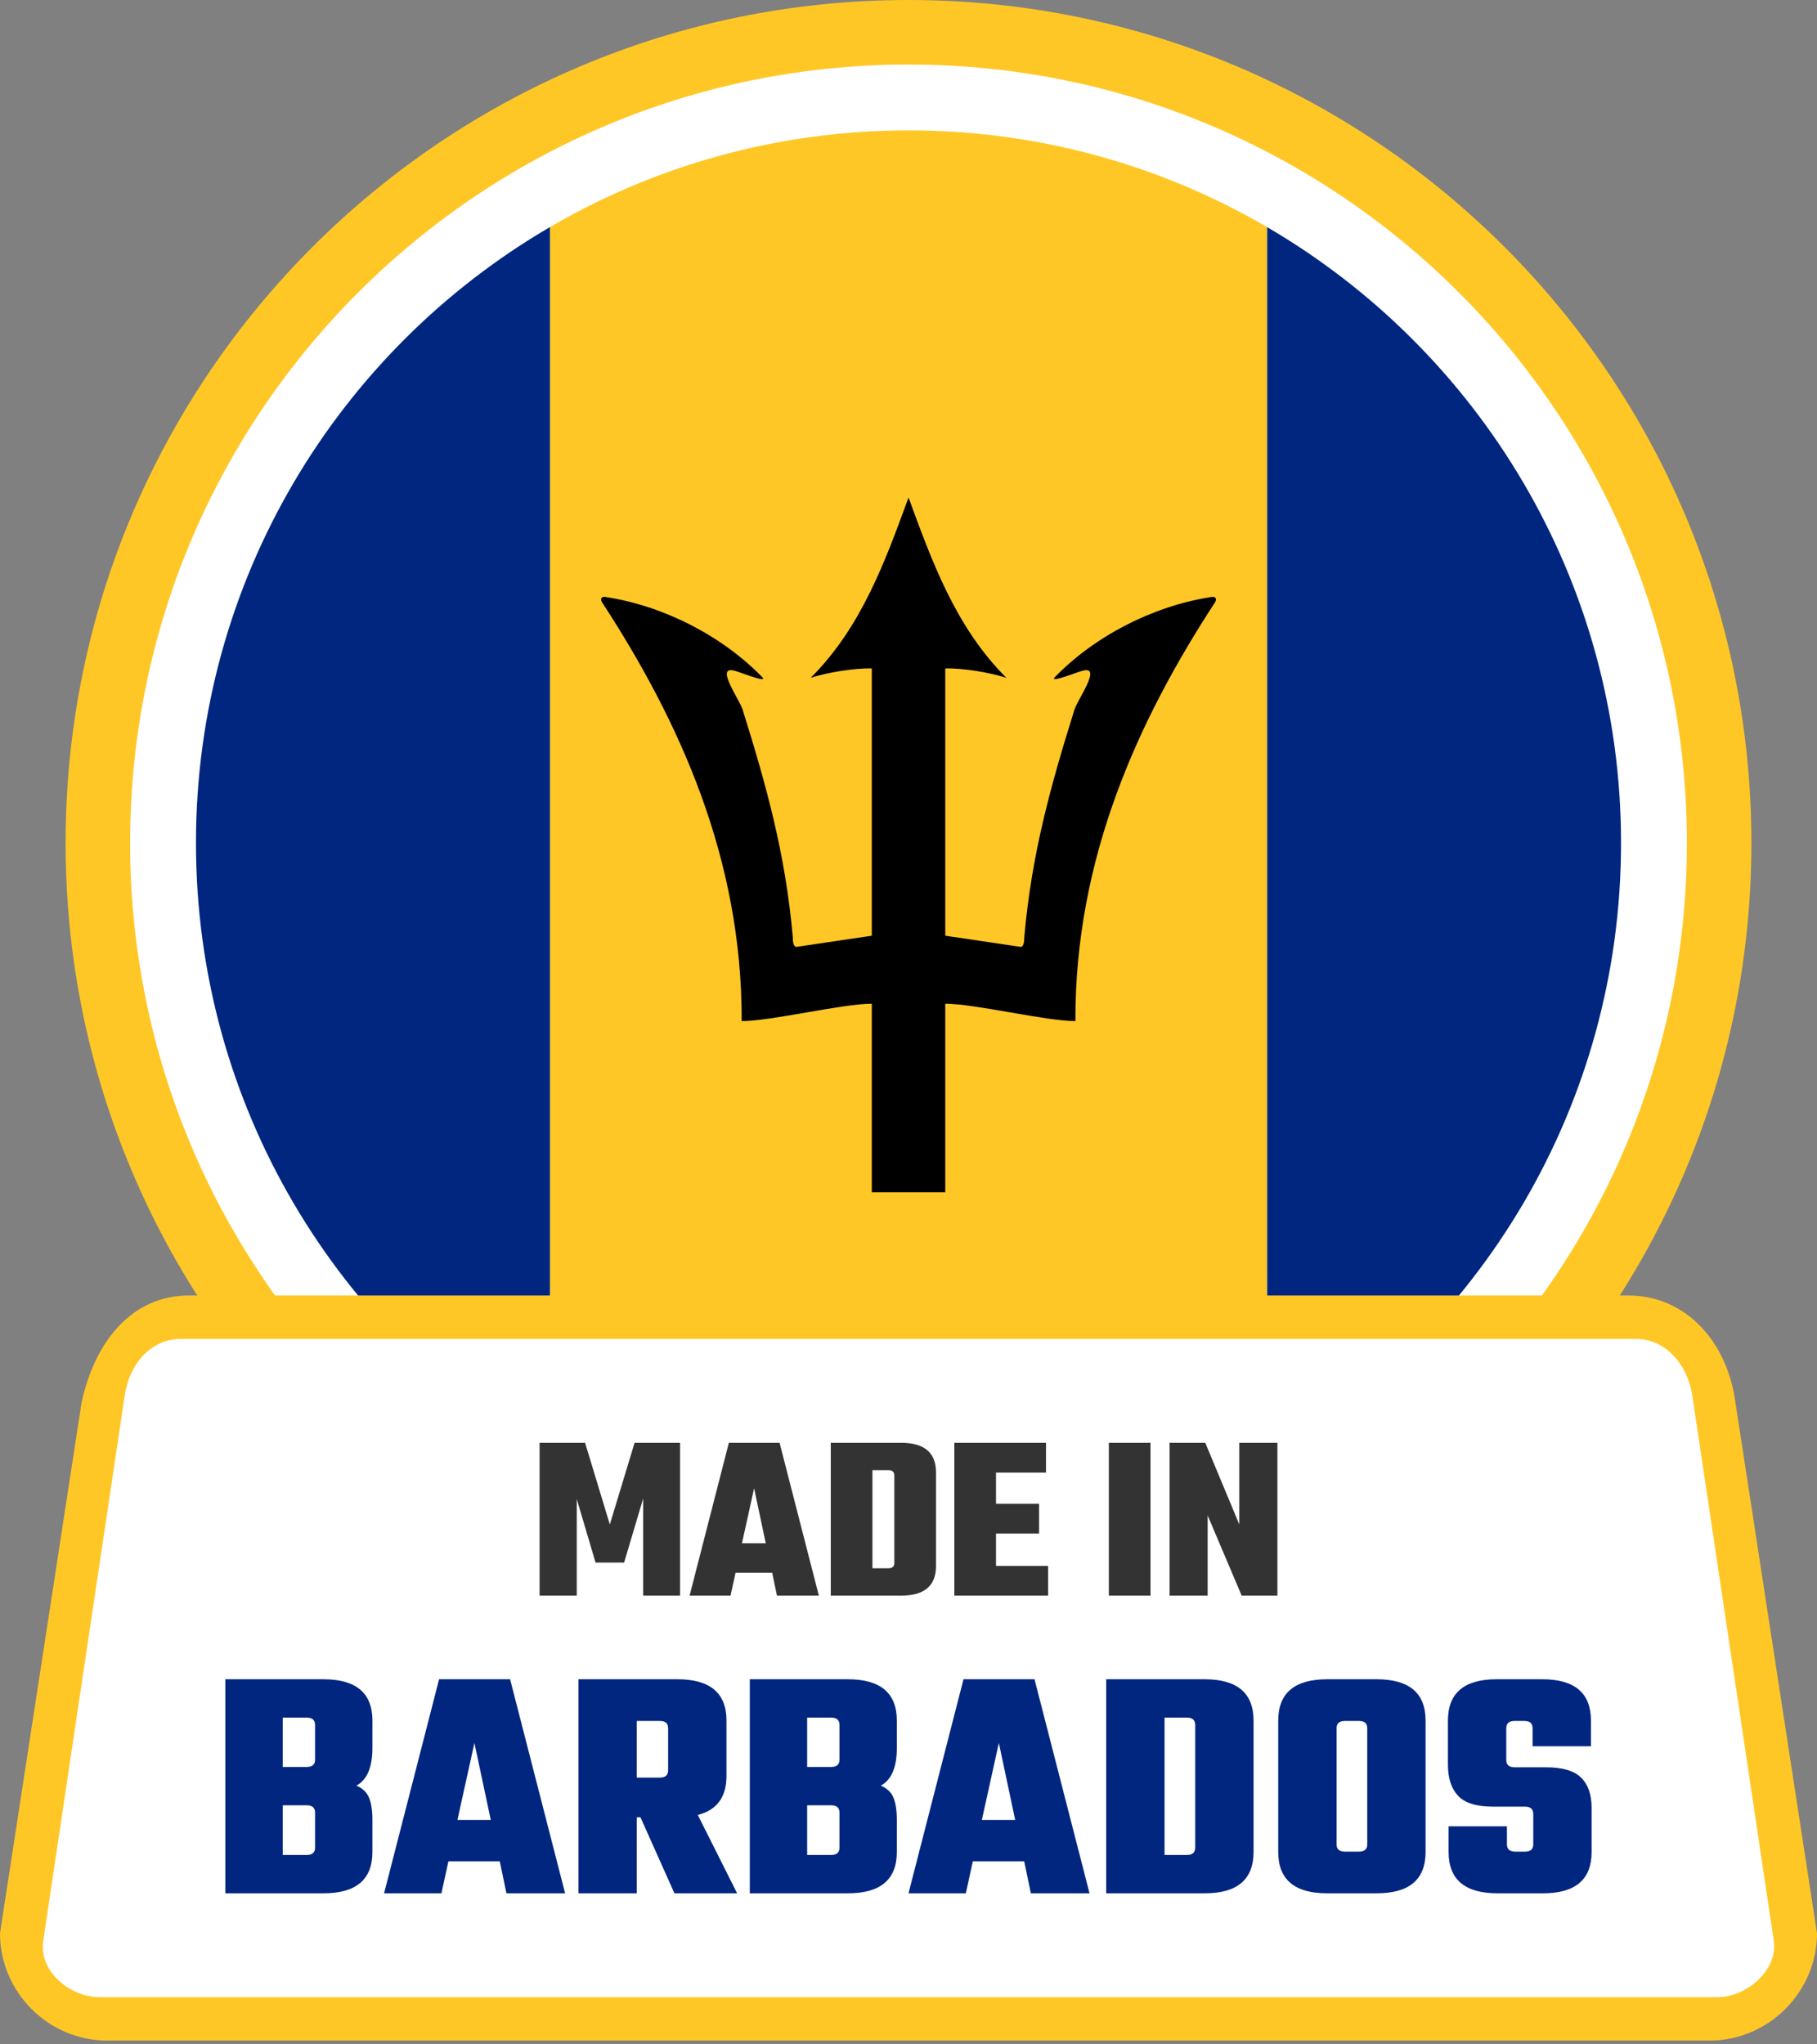
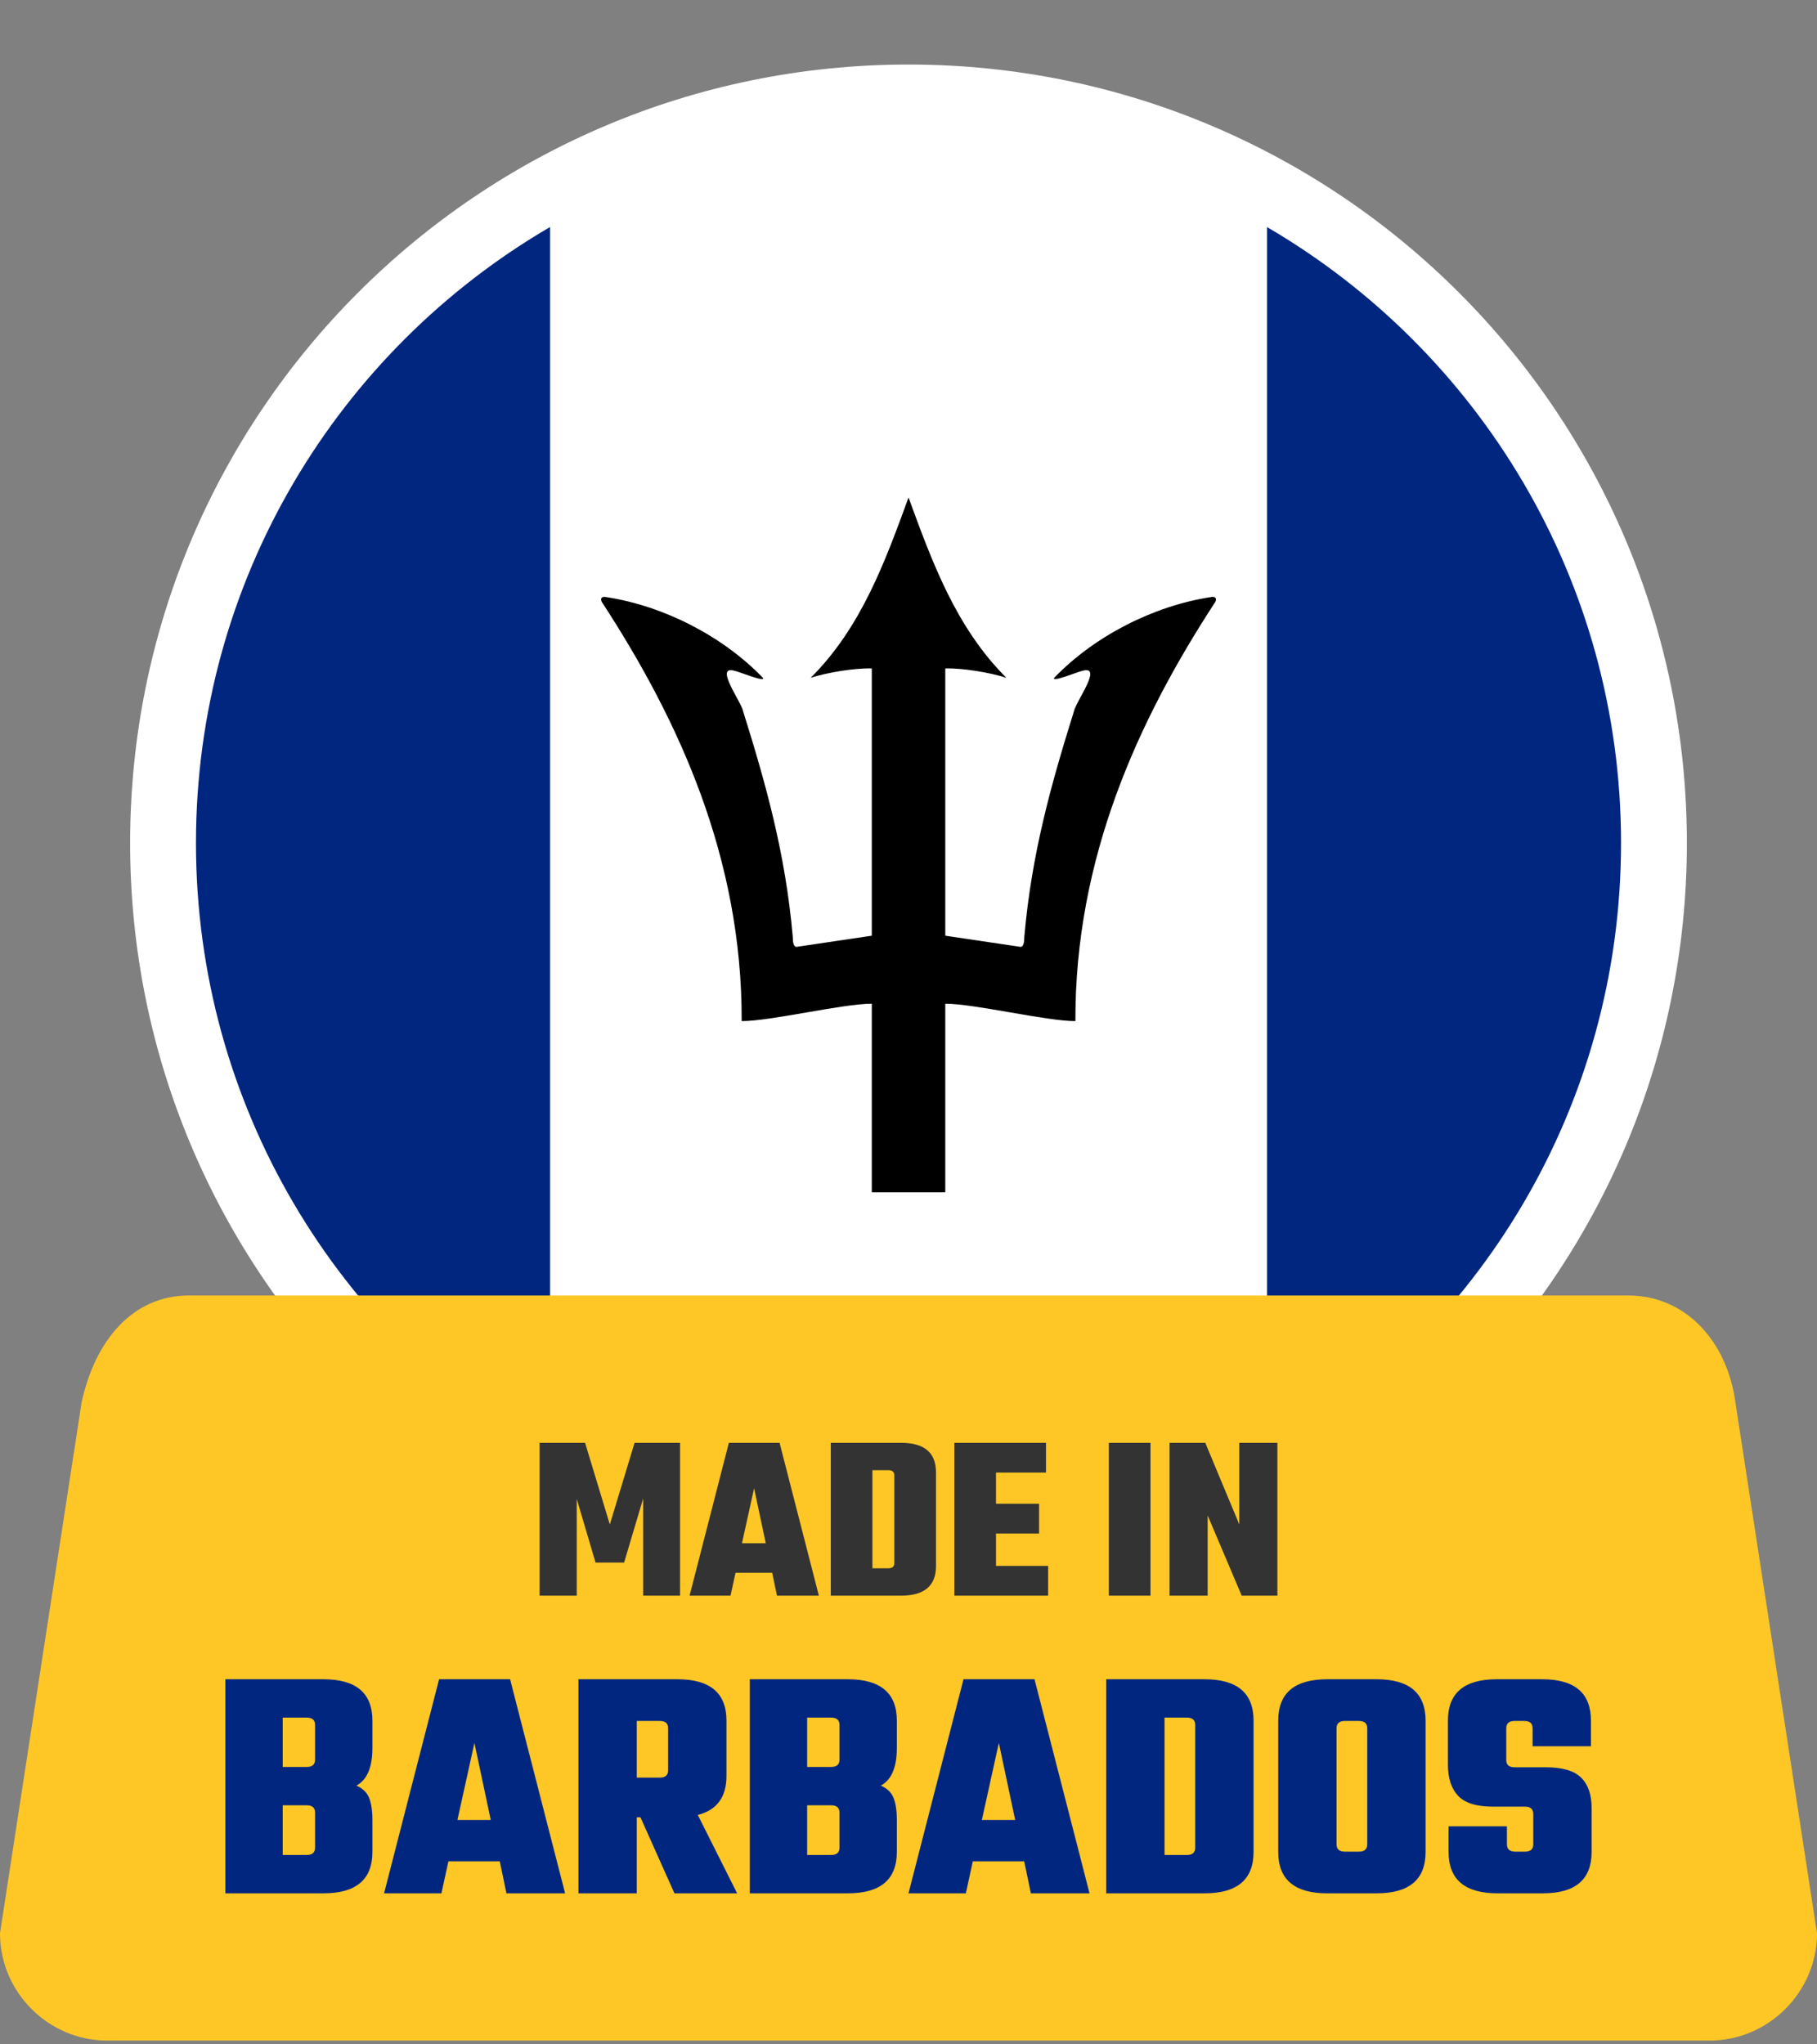
<svg xmlns="http://www.w3.org/2000/svg" width="100%" height="100%" viewBox="0 0 456 513" version="1.1" xml:space="preserve" style="fill-rule:evenodd;clip-rule:evenodd;stroke-linejoin:round;stroke-miterlimit:2;">
  <rect x="0" y="0" width="456" height="513" fill="#808080" stroke="none" />
-   <path d="M227.999,0C286.406,0 339.295,23.685 377.573,61.963C415.85,100.241 439.535,153.13 439.535,211.536C439.535,269.943 415.85,322.832 377.573,361.11C339.295,399.387 286.406,423.073 227.999,423.073C169.599,423.073 116.704,399.387 78.426,361.11C40.148,322.832 16.463,269.937 16.463,211.536C16.463,153.13 40.148,100.241 78.426,61.963C116.704,23.685 169.593,0 227.999,0Z" style="fill:rgb(255,199,38);fill-rule:nonzero;" />
  <path d="M228,16.193C281.94,16.193 330.779,38.062 366.129,73.409C401.476,108.758 423.345,157.597 423.345,211.537C423.345,265.477 401.476,314.316 366.126,349.663C330.779,385.013 281.94,406.882 228,406.882C174.06,406.882 125.221,385.013 89.872,349.666C54.525,314.316 32.656,265.477 32.656,211.537C32.656,157.597 54.525,108.758 89.872,73.409C125.221,38.062 174.06,16.193 228,16.193Z" style="fill:white;fill-rule:nonzero;" />
  <path d="M317.982,56.985C371.115,87.984 406.82,145.586 406.82,211.537C406.82,277.486 371.115,335.09 317.982,366.09L317.982,56.985ZM138.038,366.102C84.896,335.105 49.181,277.496 49.181,211.537C49.181,145.578 84.896,87.967 138.038,56.972L138.038,366.102Z" style="fill:rgb(0,38,127);fill-rule:nonzero;" />
-   <path d="M317.973,366.095L317.973,56.977C291.544,41.558 260.805,32.717 228,32.717C195.203,32.717 164.471,41.556 138.048,56.967L138.048,366.107C164.471,381.517 195.203,390.357 228,390.357C260.805,390.357 291.544,381.514 317.973,366.095Z" style="fill:rgb(255,199,38);fill-rule:nonzero;" />
  <path d="M228.01,124.841C222.163,140.787 216.203,157.385 203.45,170.092C207.409,168.789 214.335,167.618 218.789,167.731L218.789,234.799L199.852,237.61C199.176,237.541 198.952,236.485 198.952,235.046C197.13,214.221 192.205,196.723 186.538,178.618C186.133,176.144 178.959,166.696 184.491,168.363C185.165,168.45 192.566,171.465 191.395,170.026C181.32,159.591 166.589,152.08 152.284,149.852C151.025,149.538 150.284,150.167 151.408,151.628C170.389,180.845 186.267,215.321 186.133,256.232C193.51,256.232 211.391,251.868 218.789,251.868L218.789,299.19L237.231,299.19L237.231,251.868C244.63,251.868 262.511,256.232 269.887,256.232C269.753,215.321 285.631,180.845 304.612,151.628C305.737,150.167 304.995,149.538 303.736,149.852C289.432,152.08 274.7,159.591 264.625,170.026C263.454,171.465 270.856,168.45 271.529,168.363C277.062,166.696 269.887,176.144 269.482,178.618C263.816,196.723 258.891,214.221 257.068,235.046C257.068,236.485 256.844,237.541 256.168,237.61L237.231,234.799L237.231,167.731C241.686,167.618 248.611,168.789 252.57,170.092C239.817,157.385 233.857,140.787 228.01,124.841Z" style="fill-rule:nonzero;" />
  <path d="M47.375,325.083L408.619,325.083C423.333,325.083 433.572,336.977 435.535,351.999L456,485.135C456,499.849 443.798,512.051 429.084,512.051L26.91,512.051C12.147,512.051 0,499.898 0,485.135L20.465,351.999C23.829,336.331 33.331,325.089 47.375,325.083Z" style="fill:rgb(255,199,38);fill-rule:nonzero;" />
-   <path d="M45.439,335.981L410.563,335.981C418.322,335.981 423.605,342.859 424.691,350.109L445.158,487.03C446.244,494.288 438.383,501.158 431.03,501.158L24.98,501.158C17.627,501.158 9.702,494.72 10.852,487.03L31.311,350.109C32.461,342.419 37.693,335.981 45.439,335.981Z" style="fill:white;" />
  <path d="M144.742,400.405L135.42,400.405L135.42,362.046L146.832,362.046L153.045,382.541L159.258,362.046L170.672,362.046L170.672,400.405L161.41,400.405L161.41,376.028L156.631,392.099L149.462,392.099L144.742,376.148L144.742,400.405ZM194.988,400.405L193.793,394.67L184.591,394.67L183.337,400.405L173.06,400.405L182.918,362.046L195.644,362.046L205.504,400.405L194.988,400.405ZM186.204,387.262L192.18,387.262L189.253,373.459L186.204,387.262ZM208.493,362.046L226.117,362.046C231.972,362.046 234.901,364.517 234.901,369.456L234.901,392.997C234.901,397.937 231.972,400.405 226.117,400.405L208.493,400.405L208.493,362.046ZM224.444,392.218L224.444,370.232C224.444,369.356 223.946,368.917 222.951,368.917L218.948,368.917L218.948,393.533L222.951,393.533C223.946,393.533 224.444,393.097 224.444,392.218ZM249.957,392.936L263.042,392.936L263.042,400.405L239.502,400.405L239.502,362.046L262.506,362.046L262.506,369.515L249.957,369.515L249.957,377.343L260.771,377.343L260.771,384.81L249.957,384.81L249.957,392.936ZM278.279,362.046L288.734,362.046L288.734,400.405L278.279,400.405L278.279,362.046ZM311.02,362.046L320.58,362.046L320.58,400.405L311.618,400.405L303.075,380.27L303.075,400.405L293.515,400.405L293.515,362.046L302.478,362.046L311.02,382.541L311.02,362.046Z" style="fill:rgb(51,51,51);fill-rule:nonzero;" />
  <path d="M79.07,441.548L79.07,432.847C79.07,431.62 78.375,431.005 76.98,431.005L70.954,431.005L70.954,443.389L76.98,443.389C78.375,443.389 79.07,442.775 79.07,441.548ZM79.07,463.637L79.07,454.852C79.07,453.625 78.375,453.01 76.98,453.01L70.954,453.01L70.954,465.478L76.98,465.478C78.375,465.478 79.07,464.863 79.07,463.637ZM56.565,421.384L81.164,421.384C89.362,421.384 93.463,424.843 93.463,431.759L93.463,438.621C93.463,443.473 92.124,446.624 89.445,448.073C91.009,448.744 92.067,449.761 92.626,451.127C93.182,452.496 93.463,454.35 93.463,456.692L93.463,464.725C93.463,471.64 89.362,475.099 81.164,475.099L56.565,475.099L56.565,421.384ZM127.097,475.099L125.424,467.066L112.539,467.066L110.78,475.099L96.39,475.099L110.195,421.384L128.017,421.384L141.822,475.099L127.097,475.099ZM114.798,456.692L123.165,456.692L119.064,437.364L114.798,456.692ZM159.809,456.023L159.809,475.099L145.168,475.099L145.168,421.384L170.019,421.384C178.217,421.384 182.318,424.843 182.318,431.759L182.318,445.649C182.318,450.947 179.917,454.211 175.122,455.438L184.994,475.099L169.264,475.099L160.732,456.023L159.809,456.023ZM165.584,431.842L159.809,431.842L159.809,446.066L165.584,446.066C166.979,446.066 167.674,445.453 167.674,444.226L167.674,433.683C167.674,432.456 166.979,431.842 165.584,431.842ZM210.681,441.548L210.681,432.847C210.681,431.62 209.985,431.005 208.59,431.005L202.565,431.005L202.565,443.389L208.59,443.389C209.985,443.389 210.681,442.775 210.681,441.548ZM210.681,463.637L210.681,454.852C210.681,453.625 209.985,453.01 208.59,453.01L202.565,453.01L202.565,465.478L208.59,465.478C209.985,465.478 210.681,464.863 210.681,463.637ZM188.175,421.384L212.774,421.384C220.972,421.384 225.073,424.843 225.073,431.759L225.073,438.621C225.073,443.473 223.734,446.624 221.056,448.073C222.619,448.744 223.678,449.761 224.236,451.127C224.793,452.496 225.073,454.35 225.073,456.692L225.073,464.725C225.073,471.64 220.972,475.099 212.774,475.099L188.175,475.099L188.175,421.384ZM258.708,475.099L257.034,467.066L244.149,467.066L242.39,475.099L228,475.099L241.805,421.384L259.627,421.384L273.432,475.099L258.708,475.099ZM246.408,456.692L254.775,456.692L250.675,437.364L246.408,456.692ZM277.615,421.384L302.297,421.384C310.496,421.384 314.596,424.843 314.596,431.759L314.596,464.725C314.596,471.64 310.496,475.099 302.297,475.099L277.615,475.099L277.615,421.384ZM299.955,463.637L299.955,432.847C299.955,431.62 299.258,431.005 297.862,431.005L292.256,431.005L292.256,465.478L297.862,465.478C299.258,465.478 299.955,464.863 299.955,463.637ZM333.087,421.384L345.47,421.384C353.671,421.384 357.769,424.843 357.769,431.759L357.769,464.725C357.769,471.64 353.671,475.099 345.47,475.099L333.087,475.099C324.888,475.099 320.788,471.64 320.788,464.725L320.788,431.759C320.788,424.843 324.888,421.384 333.087,421.384ZM343.128,462.8L343.128,433.683C343.128,432.456 342.43,431.842 341.035,431.842L337.522,431.842C336.126,431.842 335.429,432.456 335.429,433.683L335.429,462.8C335.429,464.027 336.126,464.642 337.522,464.642L341.035,464.642C342.43,464.642 343.128,464.027 343.128,462.8ZM384.795,462.8L384.795,455.187C384.795,453.96 384.097,453.345 382.702,453.345L374.669,453.345C370.542,453.345 367.629,452.44 365.926,450.627C364.226,448.813 363.375,446.205 363.375,442.804L363.375,431.759C363.375,424.843 367.446,421.384 375.591,421.384L387.054,421.384C395.196,421.384 399.268,424.843 399.268,431.759L399.268,438.201L384.627,438.201L384.627,433.683C384.627,432.456 383.929,431.842 382.533,431.842L380.109,431.842C378.713,431.842 378.016,432.456 378.016,433.683L378.016,441.631C378.016,442.858 378.713,443.473 380.109,443.473L387.973,443.473C392.101,443.473 395.043,444.336 396.799,446.066C398.558,447.795 399.436,450.332 399.436,453.679L399.436,464.725C399.436,471.64 395.365,475.099 387.22,475.099L375.842,475.099C367.641,475.099 363.543,471.64 363.543,464.725L363.543,458.282L378.184,458.282L378.184,462.8C378.184,464.027 378.882,464.642 380.275,464.642L382.702,464.642C384.097,464.642 384.795,464.027 384.795,462.8Z" style="fill:rgb(0,38,127);fill-rule:nonzero;" />
</svg>